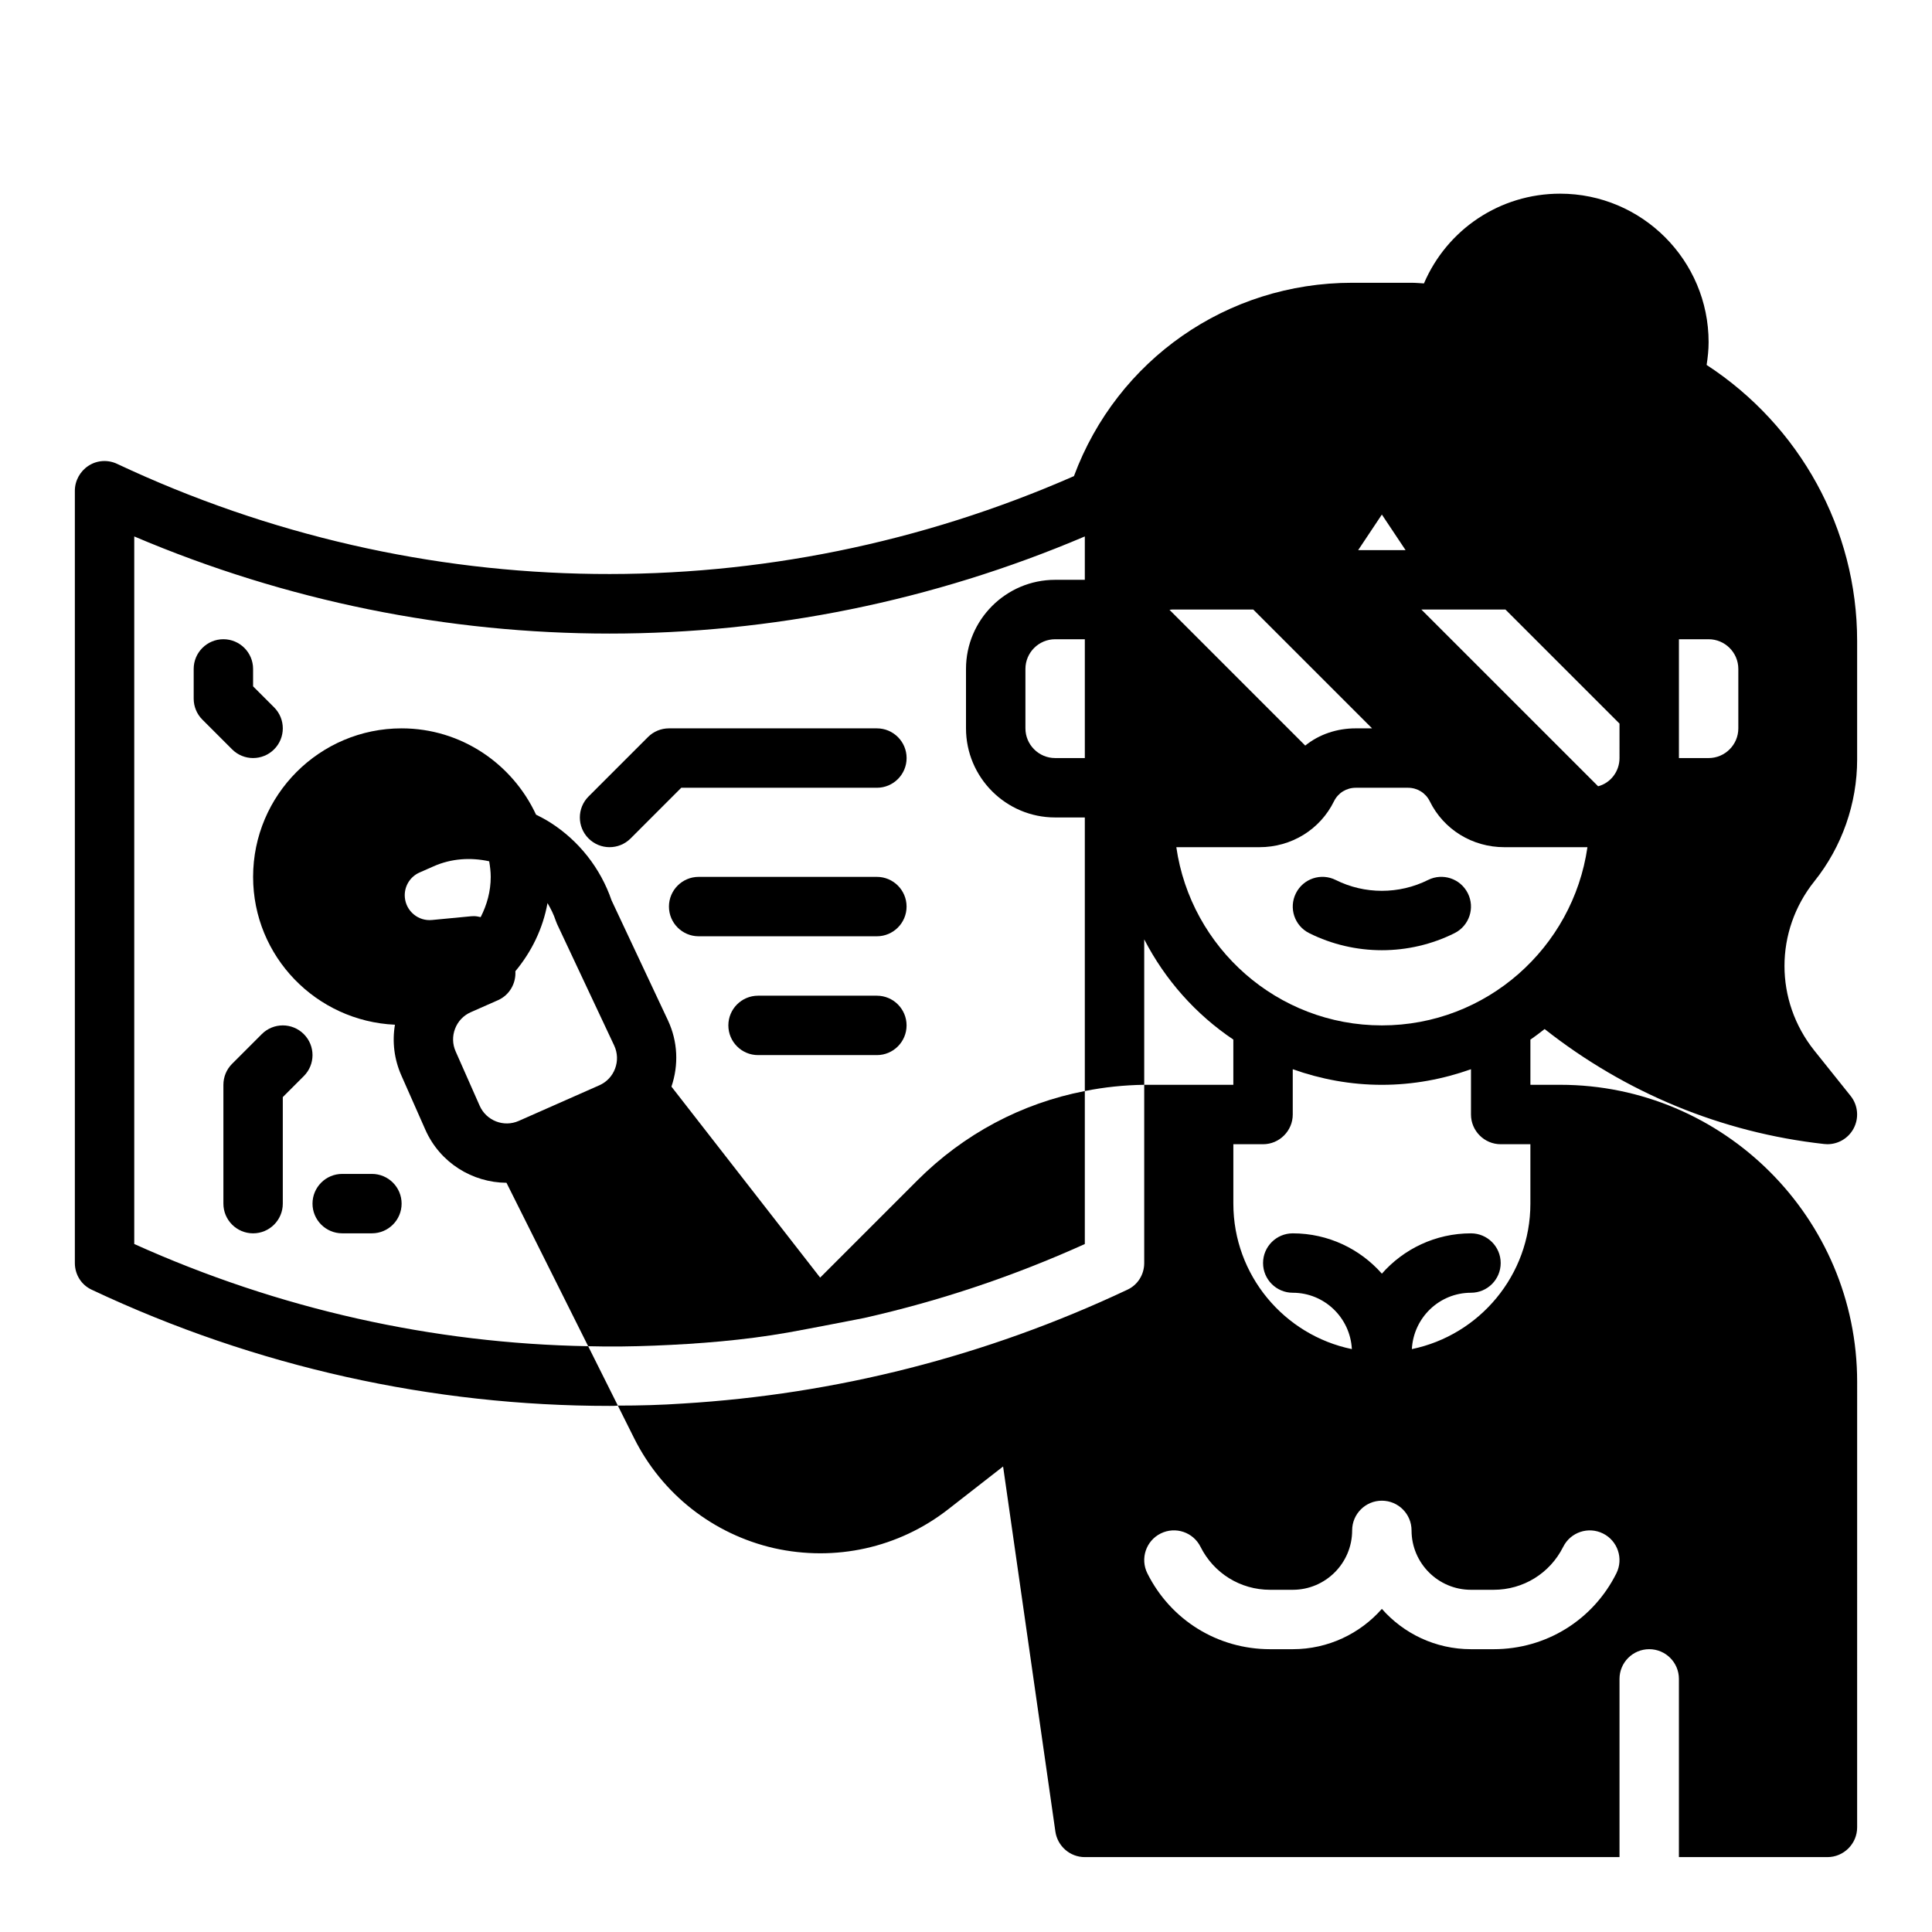
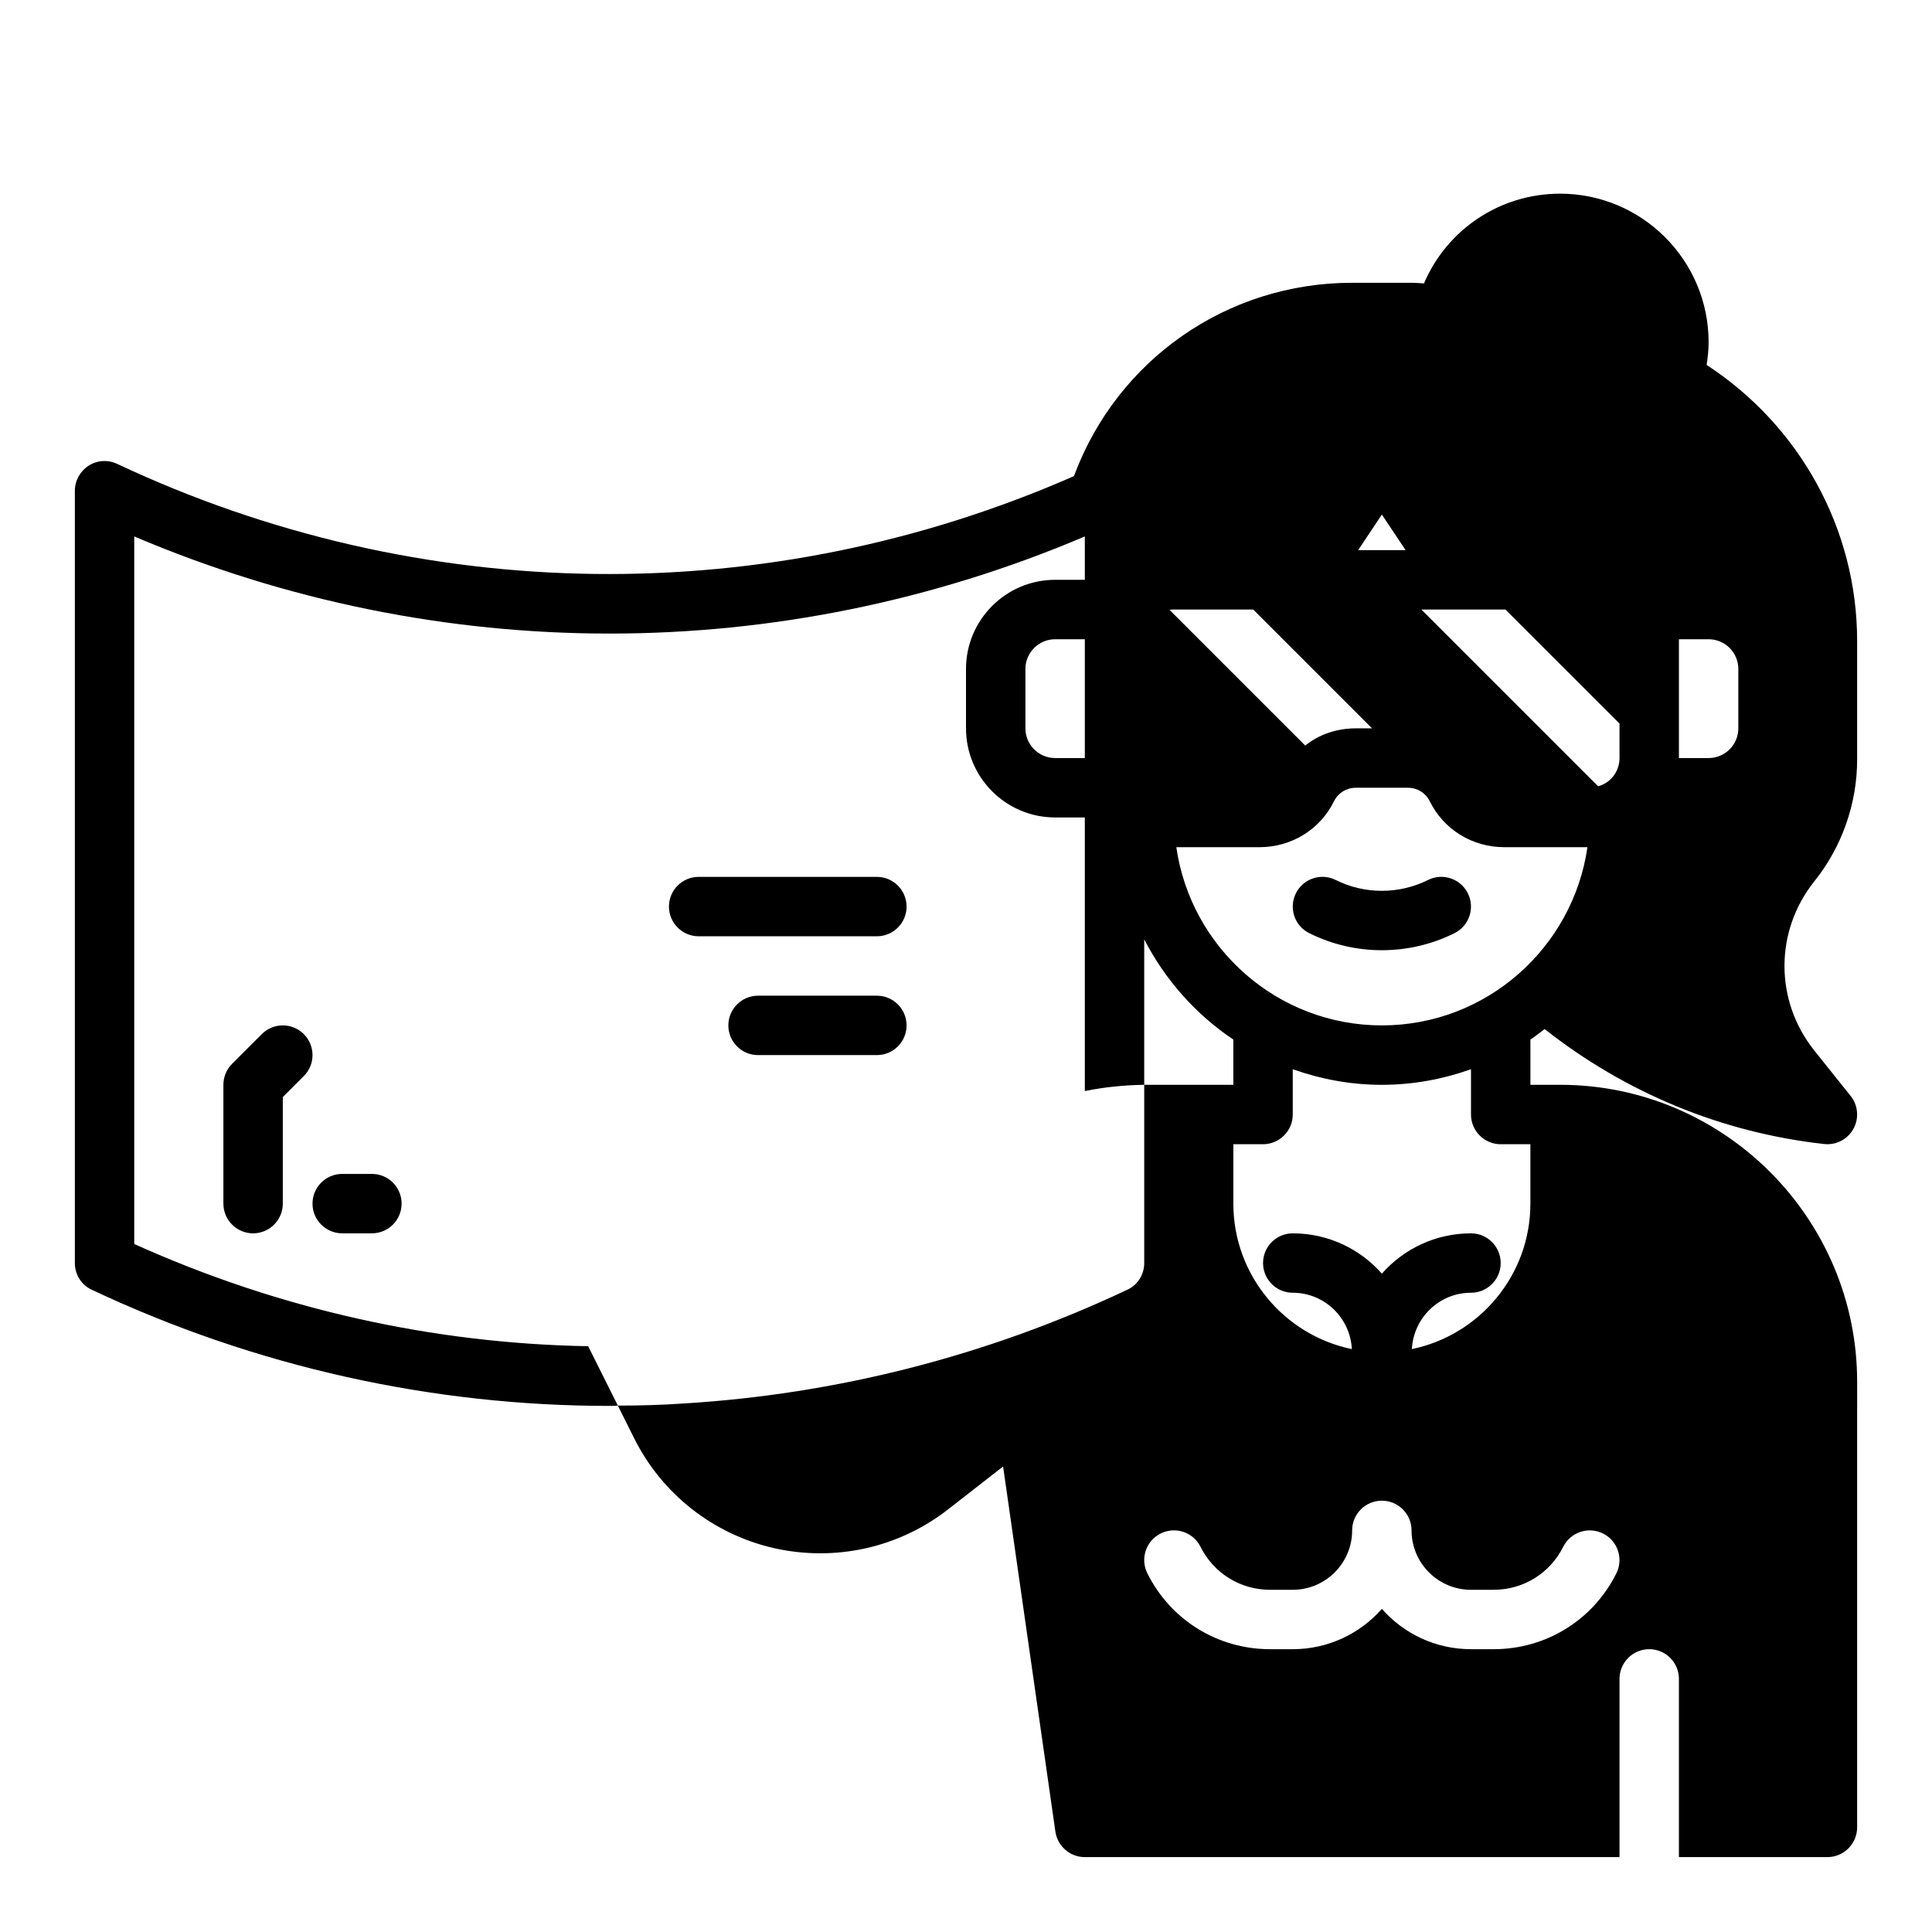
<svg xmlns="http://www.w3.org/2000/svg" fill="#000000" width="800px" height="800px" version="1.1" viewBox="144 144 512 512">
  <g>
    <path d="m636.16 345.27v-31.434c0-29.645-15.215-57.031-39.887-73.125 0.305-1.984 0.527-3.988 0.527-6.027 0-21.703-17.656-39.359-39.359-39.359-15.957 0-29.961 9.5-36.078 23.781-1.098-0.051-2.176-0.168-3.285-0.168h-15.742c-33.195 0-62.293 20.438-73.73 51.238-81.129 35.598-173.05 34.605-253.51-3.219-2.441-1.18-5.352-1.023-7.637 0.473-2.203 1.418-3.621 3.938-3.621 6.613v204.67c0 3.07 1.73 5.824 4.488 7.086 43.609 20.547 90.449 30.781 137.21 30.781 0.707 0 1.496 0 2.203-0.078l-7.871-15.742c-41.016-0.715-81.871-9.766-120.29-27.086v-187.51c80.688 34.32 171.21 34.32 251.91 0v11.496h-7.871c-13.02 0-23.617 10.598-23.617 23.617v15.742c0 13.02 10.598 23.617 23.617 23.617h7.871v72.5c5.117-1.023 10.391-1.574 15.742-1.652v-38.543c5.527 10.723 13.656 19.875 23.617 26.559v11.984h-23.617v47.23c0 3.07-1.73 5.824-4.488 7.086-37.551 17.711-77.461 27.711-117.69 30.148-5.746 0.395-11.57 0.551-17.32 0.551l4.328 8.66c7.398 14.801 20.941 25.426 37.078 29.125 16.215 3.621 32.984-0.078 46.051-10.234l14.641-11.414 13.855 96.746c0.559 3.859 3.863 6.773 7.801 6.773h141.7v-47.23c0-4.344 3.527-7.871 7.871-7.871s7.871 3.527 7.871 7.871v47.23h39.359c4.328 0 7.871-3.543 7.871-7.871l0.004-118.08c0-43.375-35.344-78.719-78.719-78.719h-7.871v-11.98c1.301-0.875 2.535-1.836 3.769-2.793 21.434 16.887 46.871 27.441 74.074 30.465 0.297 0.035 0.582 0.051 0.875 0.051 2.844 0 5.496-1.543 6.887-4.078 1.535-2.785 1.242-6.234-0.746-8.715l-9.598-11.996c-10.57-13.219-10.57-31.676 0-44.895 7.305-9.125 11.328-20.586 11.328-32.273zm-204.67-0.379h-7.871c-4.336 0-7.871-3.535-7.871-7.871v-15.742c0-4.336 3.535-7.871 7.871-7.871h7.871zm78.719-64.527 6.281 9.422h-12.562zm-55.105 25.168h21.02l31.488 31.488h-4.328c-4.961 0-9.684 1.574-13.383 4.566l-35.977-35.977c0.395-0.078 0.789-0.078 1.18-0.078zm15.746 141.7h7.871c4.328 0 7.871-3.543 7.871-7.871v-12.004c7.402 2.629 15.328 4.133 23.617 4.133 8.289 0 16.215-1.504 23.617-4.133v12.004c0 4.328 3.543 7.871 7.871 7.871h7.871v15.742c0 18.98-13.5 34.855-31.41 38.551 0.434-8.297 7.258-14.934 15.668-14.934 4.344 0 7.871-3.527 7.871-7.871s-3.527-7.871-7.871-7.871c-9.391 0-17.848 4.133-23.617 10.684-5.769-6.551-14.227-10.684-23.617-10.684-4.344 0-7.871 3.527-7.871 7.871s3.527 7.871 7.871 7.871c8.406 0 15.23 6.637 15.664 14.934-17.906-3.691-31.406-19.57-31.406-38.547zm87.418 106.69c1.945-3.891 6.668-5.465 10.562-3.519 3.891 1.945 5.465 6.676 3.519 10.562-6.195 12.391-18.656 20.09-32.512 20.09h-6.012c-9.391 0-17.848-4.133-23.617-10.684-5.769 6.551-14.227 10.684-23.617 10.684h-6.016c-13.855 0-26.316-7.699-32.512-20.098-1.945-3.891-0.371-8.621 3.519-10.562 3.906-1.945 8.621-0.363 10.562 3.519 3.516 7.027 10.574 11.398 18.434 11.398h6.012c8.684 0 15.742-7.062 15.742-15.742 0-4.344 3.527-7.871 7.871-7.871s7.871 3.527 7.871 7.871c0 8.684 7.062 15.742 15.742 15.742h6.016c7.863 0 14.922-4.371 18.434-11.391zm-48.059-138.18c-27.703 0-50.633-20.57-54.473-47.23h22.043c8.422 0 16.059-4.644 19.758-12.203 1.102-2.203 3.305-3.543 5.746-3.543h13.855c2.441 0 4.644 1.34 5.746 3.543 3.699 7.559 11.336 12.203 19.758 12.203h22.043c-3.844 26.66-26.773 47.23-54.477 47.23zm62.977-70.848c0 3.543-2.363 6.613-5.668 7.477l-46.84-46.836h22.277l30.23 30.227zm31.488-7.871c0 4.336-3.535 7.871-7.871 7.871h-7.871v-31.488h7.871c4.336 0 7.871 3.535 7.871 7.871z" />
-     <path d="m373 493.28c19.918-4.488 39.516-11.02 58.488-19.602v-40.539c-16.688 3.227-32.039 11.336-44.398 23.695l-25.742 25.742-39.406-50.609c1.953-5.769 1.684-11.949-0.914-17.531l-14.957-31.828c-2.906-8.492-8.652-15.801-16.23-20.625-1.227-0.781-2.504-1.457-3.785-2.094-6.266-13.461-19.828-22.867-35.621-22.867-21.703 0-39.359 17.656-39.359 39.359 0 21.098 16.719 38.234 37.59 39.18-0.762 4.512-0.203 9.148 1.691 13.43l6.367 14.398c3.883 8.777 12.484 14.004 21.5 14.059l21.648 43.312c5.824 0.156 11.73 0.078 17.555-0.156 11.809-0.473 23.648-1.41 35.344-3.465 5.07-0.891 20.23-3.859 20.23-3.859zm-114.53-105.47c-1.777 0.164-3.465-0.363-4.816-1.48-1.355-1.125-2.195-2.707-2.363-4.457-0.27-2.832 1.301-5.512 3.898-6.652l3.715-1.637c4.715-2.094 9.855-2.402 14.738-1.332 0.223 1.344 0.406 2.711 0.406 4.129 0 3.856-1.016 7.445-2.668 10.668-0.582-0.133-1.172-0.262-1.777-0.262-0.25 0-0.496 0.008-0.746 0.031zm48.531 39.383c-0.746 1.992-2.234 3.566-4.18 4.426l-21.324 9.422c-3.977 1.777-8.629-0.039-10.383-4.016l-6.367-14.398c-0.852-1.93-0.898-4.062-0.141-6.023 0.754-1.961 2.234-3.512 4.156-4.359l7.203-3.18c3.094-1.371 4.809-4.488 4.613-7.684 4.258-5.117 7.289-11.242 8.516-18.051 0.875 1.48 1.645 3.016 2.188 4.668 0.102 0.309 0.219 0.605 0.355 0.898l15.137 32.203c0.895 1.93 0.98 4.094 0.227 6.094z" />
    <path d="m522.43 377.21c-7.66 3.824-16.793 3.824-24.441 0-3.906-1.953-8.621-0.371-10.562 3.519-1.945 3.891-0.371 8.621 3.519 10.562 6.031 3.016 12.648 4.527 19.262 4.527 6.613 0 13.234-1.512 19.262-4.527 3.891-1.945 5.465-6.676 3.519-10.562-1.949-3.891-6.664-5.473-10.559-3.519z" />
-     <path d="m305.54 368.51c2.016 0 4.031-0.77 5.566-2.305l13.438-13.441h51.844c4.344 0 7.871-3.527 7.871-7.871s-3.527-7.871-7.871-7.871h-55.105c-2.086 0-4.094 0.828-5.566 2.305l-15.742 15.742c-3.078 3.078-3.078 8.055 0 11.133 1.535 1.535 3.551 2.309 5.566 2.309z" />
    <path d="m376.38 376.38h-47.23c-4.344 0-7.871 3.527-7.871 7.871s3.527 7.871 7.871 7.871h47.23c4.344 0 7.871-3.527 7.871-7.871s-3.527-7.871-7.871-7.871z" />
    <path d="m224.51 418.05c-3.078-3.078-8.055-3.078-11.133 0l-7.871 7.871c-1.48 1.473-2.305 3.481-2.305 5.566v31.488c0 4.344 3.527 7.871 7.871 7.871s7.871-3.527 7.871-7.871v-28.23l5.566-5.566c3.078-3.078 3.078-8.051 0-11.129z" />
-     <path d="m211.07 344.89c2.016 0 4.031-0.77 5.566-2.305 3.078-3.078 3.078-8.055 0-11.133l-5.566-5.566v-4.613c0-4.344-3.527-7.871-7.871-7.871s-7.871 3.527-7.871 7.871v7.871c0 2.086 0.828 4.094 2.305 5.566l7.871 7.871c1.535 1.535 3.551 2.309 5.566 2.309z" />
    <path d="m376.38 407.87h-31.488c-4.344 0-7.871 3.527-7.871 7.871s3.527 7.871 7.871 7.871h31.488c4.344 0 7.871-3.527 7.871-7.871s-3.527-7.871-7.871-7.871z" />
    <path d="m242.56 455.1h-7.871c-4.344 0-7.871 3.527-7.871 7.871s3.527 7.871 7.871 7.871h7.871c4.344 0 7.871-3.527 7.871-7.871s-3.527-7.871-7.871-7.871z" />
  </g>
</svg>